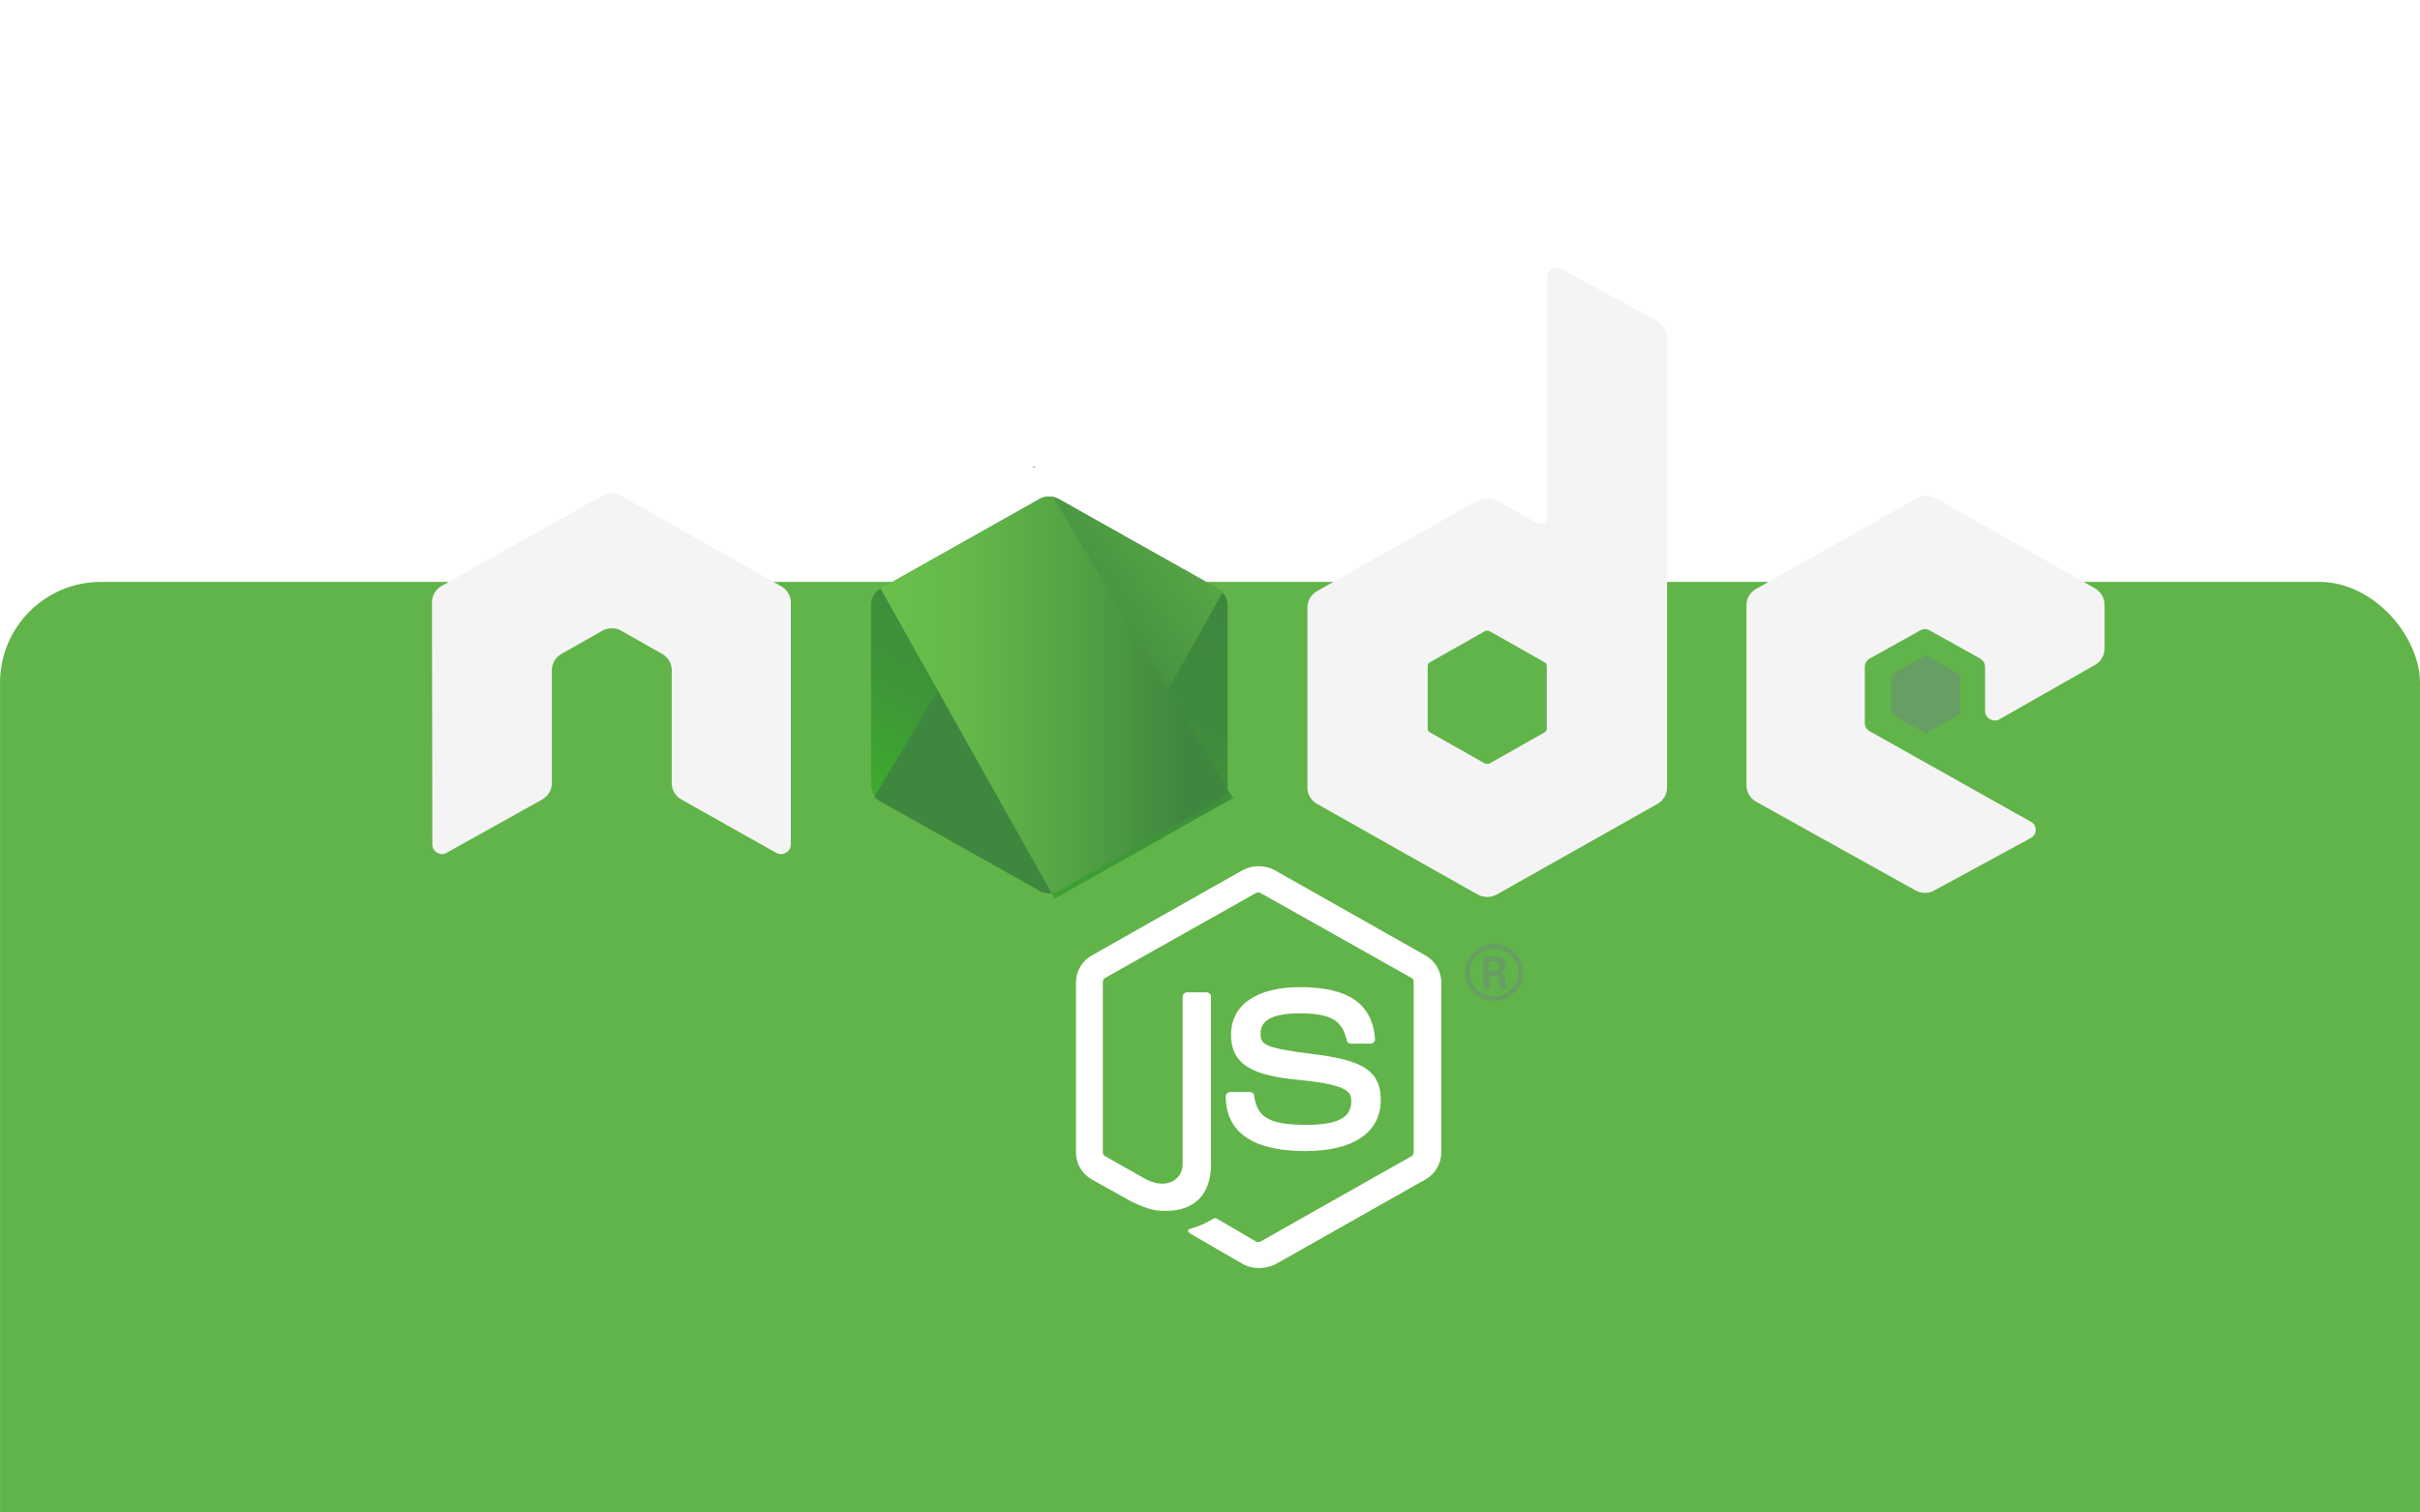
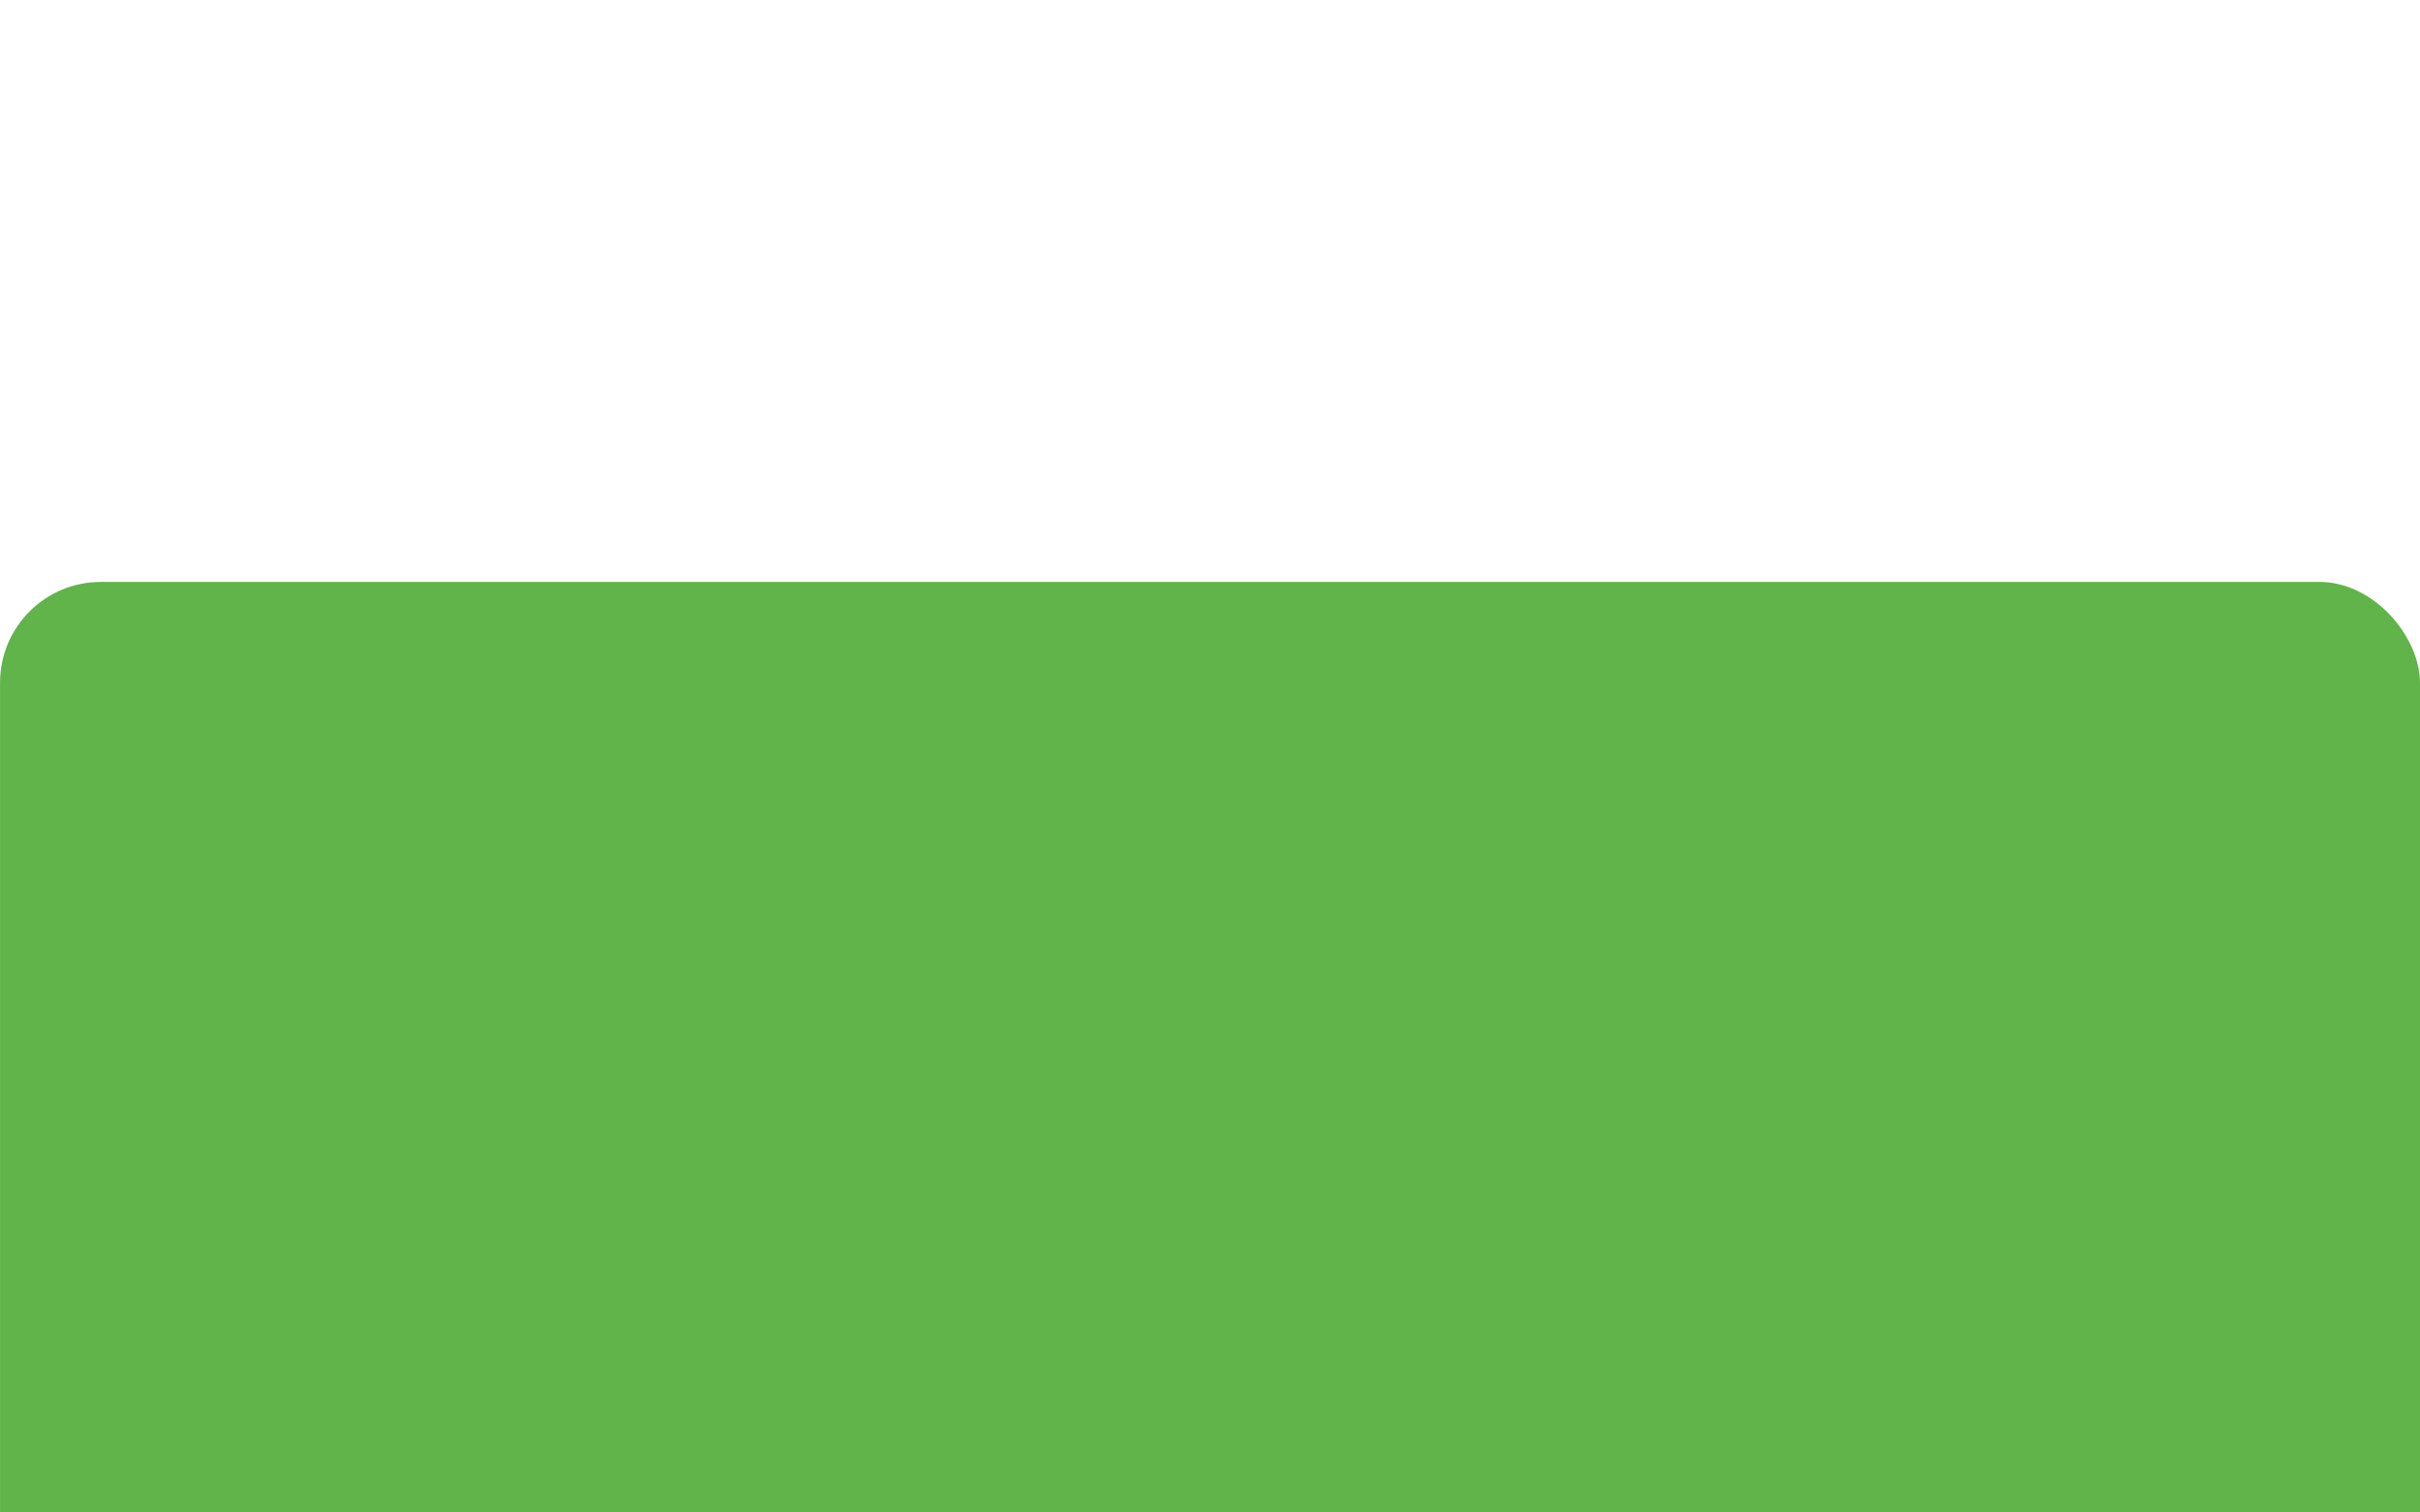
<svg xmlns="http://www.w3.org/2000/svg" fill="none" viewBox="52.11 20 133.08 83.17">
  <g filter="url(#filter0_d_2329_56604)">
    <rect x="52.112" y="20" width="133.078" height="83.174" rx="5.545" fill="#61B449" />
  </g>
  <g clip-path="url(#clip0_2329_56604)">
    <path d="M121.325 89.735C121.013 89.735 120.722 89.654 120.451 89.512L117.685 87.908C117.269 87.685 117.477 87.604 117.602 87.563C118.164 87.38 118.268 87.34 118.85 87.015C118.912 86.974 118.995 86.995 119.058 87.035L121.179 88.274C121.262 88.314 121.366 88.314 121.429 88.274L129.726 83.584C129.809 83.543 129.851 83.462 129.851 83.36V74.001C129.851 73.899 129.809 73.818 129.726 73.777L121.429 69.108C121.345 69.067 121.241 69.067 121.179 69.108L112.882 73.777C112.798 73.818 112.757 73.919 112.757 74.001V83.36C112.757 83.442 112.798 83.543 112.882 83.584L115.148 84.863C116.375 85.472 117.145 84.761 117.145 84.051V74.813C117.145 74.691 117.249 74.569 117.394 74.569H118.455C118.58 74.569 118.704 74.671 118.704 74.813V84.051C118.704 85.654 117.81 86.588 116.25 86.588C115.772 86.588 115.398 86.588 114.337 86.081L112.154 84.863C111.613 84.558 111.28 83.99 111.28 83.381V74.021C111.28 73.412 111.613 72.844 112.154 72.539L120.451 67.849C120.971 67.565 121.678 67.565 122.198 67.849L130.495 72.539C131.036 72.844 131.369 73.412 131.369 74.021V83.381C131.369 83.99 131.036 84.558 130.495 84.863L122.198 89.553C121.948 89.654 121.637 89.735 121.325 89.735Z" fill="white" />
    <path d="M123.903 83.299C120.263 83.299 119.515 81.675 119.515 80.295C119.515 80.173 119.619 80.051 119.764 80.051H120.846C120.97 80.051 121.074 80.132 121.074 80.254C121.241 81.33 121.719 81.858 123.923 81.858C125.67 81.858 126.419 81.472 126.419 80.558C126.419 80.031 126.211 79.645 123.487 79.381C121.22 79.158 119.806 78.67 119.806 76.904C119.806 75.26 121.22 74.285 123.591 74.285C126.252 74.285 127.563 75.178 127.729 77.127C127.729 77.188 127.708 77.249 127.667 77.31C127.625 77.351 127.563 77.391 127.5 77.391H126.398C126.294 77.391 126.19 77.31 126.169 77.209C125.92 76.092 125.275 75.727 123.57 75.727C121.657 75.727 121.428 76.376 121.428 76.863C121.428 77.452 121.698 77.635 124.277 77.96C126.835 78.285 128.041 78.752 128.041 80.498C128.041 82.284 126.523 83.299 123.903 83.299Z" fill="white" />
-     <path d="M135.881 73.473C135.881 74.326 135.153 75.036 134.28 75.036C133.407 75.036 132.679 74.346 132.679 73.473C132.679 72.58 133.427 71.91 134.28 71.91C135.133 71.91 135.881 72.6 135.881 73.473ZM132.928 73.473C132.928 74.204 133.531 74.793 134.259 74.793C135.008 74.793 135.611 74.184 135.611 73.473C135.611 72.742 135.008 72.174 134.259 72.174C133.552 72.174 132.928 72.742 132.928 73.473ZM133.677 72.6H134.301C134.509 72.6 134.925 72.6 134.925 73.067C134.925 73.392 134.717 73.453 134.592 73.493C134.841 73.514 134.862 73.676 134.883 73.899C134.904 74.041 134.925 74.285 134.966 74.366H134.592C134.592 74.285 134.53 73.838 134.53 73.818C134.509 73.717 134.467 73.676 134.342 73.676H134.03V74.387H133.677V72.6ZM134.01 73.371H134.28C134.509 73.371 134.55 73.209 134.55 73.128C134.55 72.884 134.384 72.884 134.28 72.884H133.989V73.371H134.01Z" fill="#679E63" />
    <path fill-rule="evenodd" clip-rule="evenodd" d="M95.6 53.13C95.6 52.764 95.392 52.419 95.06 52.236L86.263 47.262C86.118 47.181 85.951 47.14 85.785 47.12C85.764 47.12 85.702 47.12 85.702 47.12C85.535 47.12 85.369 47.181 85.223 47.262L76.406 52.216C76.073 52.399 75.865 52.744 75.865 53.13L75.886 66.448C75.886 66.631 75.99 66.814 76.156 66.895C76.323 66.996 76.531 66.996 76.676 66.895L81.917 63.971C82.249 63.789 82.457 63.443 82.457 63.078V56.845C82.457 56.48 82.665 56.135 82.998 55.952L85.223 54.693C85.39 54.591 85.577 54.551 85.764 54.551C85.951 54.551 86.138 54.591 86.284 54.693L88.509 55.952C88.842 56.135 89.05 56.48 89.05 56.845V63.078C89.05 63.443 89.258 63.789 89.59 63.971L94.789 66.895C94.956 66.996 95.164 66.996 95.33 66.895C95.496 66.814 95.6 66.631 95.6 66.448V53.13Z" fill="#F4F4F4" />
    <path fill-rule="evenodd" clip-rule="evenodd" d="M137.982 34.796C137.815 34.715 137.607 34.715 137.462 34.796C137.295 34.898 137.191 35.06 137.191 35.243V48.44C137.191 48.562 137.129 48.683 137.004 48.764C136.879 48.825 136.755 48.825 136.63 48.764L134.425 47.526C134.093 47.343 133.698 47.343 133.365 47.526L124.548 52.5C124.215 52.683 124.007 53.028 124.007 53.394V63.322C124.007 63.687 124.215 64.032 124.548 64.215L133.365 69.189C133.698 69.372 134.093 69.372 134.425 69.189L143.243 64.215C143.576 64.032 143.784 63.687 143.784 63.322V38.573C143.784 38.187 143.576 37.842 143.243 37.659L137.982 34.796ZM137.17 60.053C137.17 60.154 137.129 60.236 137.046 60.276L134.03 61.982C133.947 62.022 133.843 62.022 133.76 61.982L130.745 60.276C130.661 60.236 130.62 60.134 130.62 60.053V56.642C130.62 56.54 130.661 56.459 130.745 56.419L133.76 54.713C133.843 54.673 133.947 54.673 134.03 54.713L137.046 56.419C137.129 56.459 137.17 56.561 137.17 56.642V60.053Z" fill="#F4F4F4" />
    <path fill-rule="evenodd" clip-rule="evenodd" d="M167.324 56.561C167.657 56.378 167.844 56.033 167.844 55.667V53.252C167.844 52.886 167.636 52.541 167.324 52.358L158.569 47.404C158.236 47.222 157.841 47.222 157.508 47.404L148.691 52.379C148.358 52.561 148.15 52.906 148.15 53.272V63.2C148.15 63.565 148.358 63.91 148.691 64.093L157.446 68.966C157.779 69.148 158.174 69.148 158.486 68.966L163.789 66.083C163.955 66.002 164.059 65.819 164.059 65.636C164.059 65.453 163.955 65.271 163.789 65.189L154.93 60.215C154.763 60.114 154.659 59.951 154.659 59.769V56.662C154.659 56.48 154.763 56.297 154.93 56.216L157.696 54.673C157.862 54.571 158.07 54.571 158.236 54.673L161.002 56.216C161.168 56.317 161.272 56.48 161.272 56.662V59.099C161.272 59.281 161.376 59.464 161.543 59.545C161.709 59.647 161.917 59.647 162.083 59.545L167.324 56.561Z" fill="#F4F4F4" />
-     <path fill-rule="evenodd" clip-rule="evenodd" d="M157.904 56.094C157.966 56.053 158.049 56.053 158.112 56.094L159.796 57.048C159.858 57.089 159.9 57.15 159.9 57.231V59.139C159.9 59.221 159.858 59.281 159.796 59.322L158.112 60.276C158.049 60.317 157.966 60.317 157.904 60.276L156.219 59.322C156.157 59.281 156.115 59.221 156.115 59.139V57.231C156.115 57.15 156.157 57.089 156.219 57.048L157.904 56.094Z" fill="#679E63" />
    <path d="M110.344 47.445C110.012 47.262 109.616 47.262 109.284 47.445L100.529 52.378C100.196 52.561 100.009 52.906 100.009 53.272V63.159C100.009 63.525 100.217 63.87 100.529 64.052L109.284 68.986C109.616 69.169 110.012 69.169 110.344 68.986L119.099 64.052C119.432 63.87 119.619 63.525 119.619 63.159V53.272C119.619 52.906 119.411 52.561 119.099 52.378L110.344 47.445Z" fill="url(#paint0_linear_2329_56604)" />
-     <path d="M119.12 52.378L110.324 47.445C110.241 47.404 110.137 47.364 110.053 47.343L100.196 63.809C100.279 63.91 100.383 63.992 100.487 64.052L109.284 68.986C109.534 69.128 109.825 69.169 110.095 69.088L119.349 52.561C119.287 52.48 119.204 52.419 119.12 52.378Z" fill="url(#paint1_linear_2329_56604)" />
-     <path d="M108.993 45.638L108.867 45.699H109.034L108.993 45.638Z" fill="url(#paint2_linear_2329_56604)" />
+     <path d="M108.993 45.638H109.034L108.993 45.638Z" fill="url(#paint2_linear_2329_56604)" />
    <path d="M119.12 64.052C119.369 63.91 119.556 63.667 119.64 63.403L110.011 47.323C109.762 47.282 109.491 47.303 109.262 47.445L100.528 52.358L109.949 69.128C110.074 69.108 110.219 69.067 110.344 69.006L119.12 64.052Z" fill="url(#paint3_linear_2329_56604)" />
    <path d="M119.953 63.891L119.89 63.788V63.932L119.953 63.891Z" fill="url(#paint4_linear_2329_56604)" />
    <path d="M119.12 64.052L110.344 68.986C110.22 69.047 110.095 69.088 109.949 69.108L110.116 69.412L119.848 63.91V63.788L119.598 63.382C119.578 63.667 119.39 63.91 119.12 64.052Z" fill="url(#paint5_linear_2329_56604)" />
    <path d="M119.12 64.052L110.344 68.986C110.22 69.047 110.095 69.088 109.949 69.108L110.116 69.412L119.848 63.91V63.788L119.598 63.382C119.578 63.667 119.39 63.91 119.12 64.052Z" fill="url(#paint6_linear_2329_56604)" />
  </g>
  <defs>
    <filter id="filter0_d_2329_56604" x="0.112" y="0" width="237.077" height="187.174" filterUnits="userSpaceOnUse" color-interpolation-filters="sRGB">
      <feFlood flood-opacity="0" result="BackgroundImageFix" />
      <feColorMatrix in="SourceAlpha" type="matrix" values="0 0 0 0 0 0 0 0 0 0 0 0 0 0 0 0 0 0 127 0" result="hardAlpha" />
      <feMorphology radius="12" operator="erode" in="SourceAlpha" result="effect1_dropShadow_2329_56604" />
      <feOffset dy="32" />
      <feGaussianBlur stdDeviation="32" />
      <feColorMatrix type="matrix" values="0 0 0 0 0.063 0 0 0 0 0.093 0 0 0 0 0.157 0 0 0 0.14 0" />
      <feBlend mode="normal" in2="BackgroundImageFix" result="effect1_dropShadow_2329_56604" />
      <feBlend mode="normal" in="SourceGraphic" in2="effect1_dropShadow_2329_56604" result="shape" />
    </filter>
    <linearGradient id="paint0_linear_2329_56604" x1="113.38" y1="51.119" x2="105.765" y2="67.029" gradientUnits="userSpaceOnUse">
      <stop stop-color="#3F873F" />
      <stop offset="0.33" stop-color="#3F8B3D" />
      <stop offset="0.637" stop-color="#3E9638" />
      <stop offset="0.934" stop-color="#3DA92E" />
      <stop offset="1" stop-color="#3DAE2B" />
    </linearGradient>
    <linearGradient id="paint1_linear_2329_56604" x1="108.484" y1="59.37" x2="130.316" y2="42.847" gradientUnits="userSpaceOnUse">
      <stop offset="0.138" stop-color="#3F873F" />
      <stop offset="0.402" stop-color="#52A044" />
      <stop offset="0.713" stop-color="#64B749" />
      <stop offset="0.908" stop-color="#6ABF4B" />
    </linearGradient>
    <linearGradient id="paint2_linear_2329_56604" x1="99.646" y1="45.662" x2="119.995" y2="45.662" gradientUnits="userSpaceOnUse">
      <stop offset="0.092" stop-color="#6ABF4B" />
      <stop offset="0.287" stop-color="#64B749" />
      <stop offset="0.598" stop-color="#52A044" />
      <stop offset="0.862" stop-color="#3F873F" />
    </linearGradient>
    <linearGradient id="paint3_linear_2329_56604" x1="99.687" y1="58.212" x2="119.946" y2="58.212" gradientUnits="userSpaceOnUse">
      <stop offset="0.092" stop-color="#6ABF4B" />
      <stop offset="0.287" stop-color="#64B749" />
      <stop offset="0.598" stop-color="#52A044" />
      <stop offset="0.862" stop-color="#3F873F" />
    </linearGradient>
    <linearGradient id="paint4_linear_2329_56604" x1="99.309" y1="63.859" x2="119.948" y2="63.859" gradientUnits="userSpaceOnUse">
      <stop offset="0.092" stop-color="#6ABF4B" />
      <stop offset="0.287" stop-color="#64B749" />
      <stop offset="0.598" stop-color="#52A044" />
      <stop offset="0.862" stop-color="#3F873F" />
    </linearGradient>
    <linearGradient id="paint5_linear_2329_56604" x1="99.688" y1="66.411" x2="119.946" y2="66.411" gradientUnits="userSpaceOnUse">
      <stop offset="0.092" stop-color="#6ABF4B" />
      <stop offset="0.287" stop-color="#64B749" />
      <stop offset="0.598" stop-color="#52A044" />
      <stop offset="0.862" stop-color="#3F873F" />
    </linearGradient>
    <linearGradient id="paint6_linear_2329_56604" x1="122.898" y1="50.652" x2="110.88" y2="75.763" gradientUnits="userSpaceOnUse">
      <stop stop-color="#3F873F" />
      <stop offset="0.33" stop-color="#3F8B3D" />
      <stop offset="0.637" stop-color="#3E9638" />
      <stop offset="0.934" stop-color="#3DA92E" />
      <stop offset="1" stop-color="#3DAE2B" />
    </linearGradient>
    <clipPath id="clip0_2329_56604">
-       <rect width="92" height="55" fill="white" transform="translate(75.865 34.735)" />
-     </clipPath>
+       </clipPath>
  </defs>
</svg>